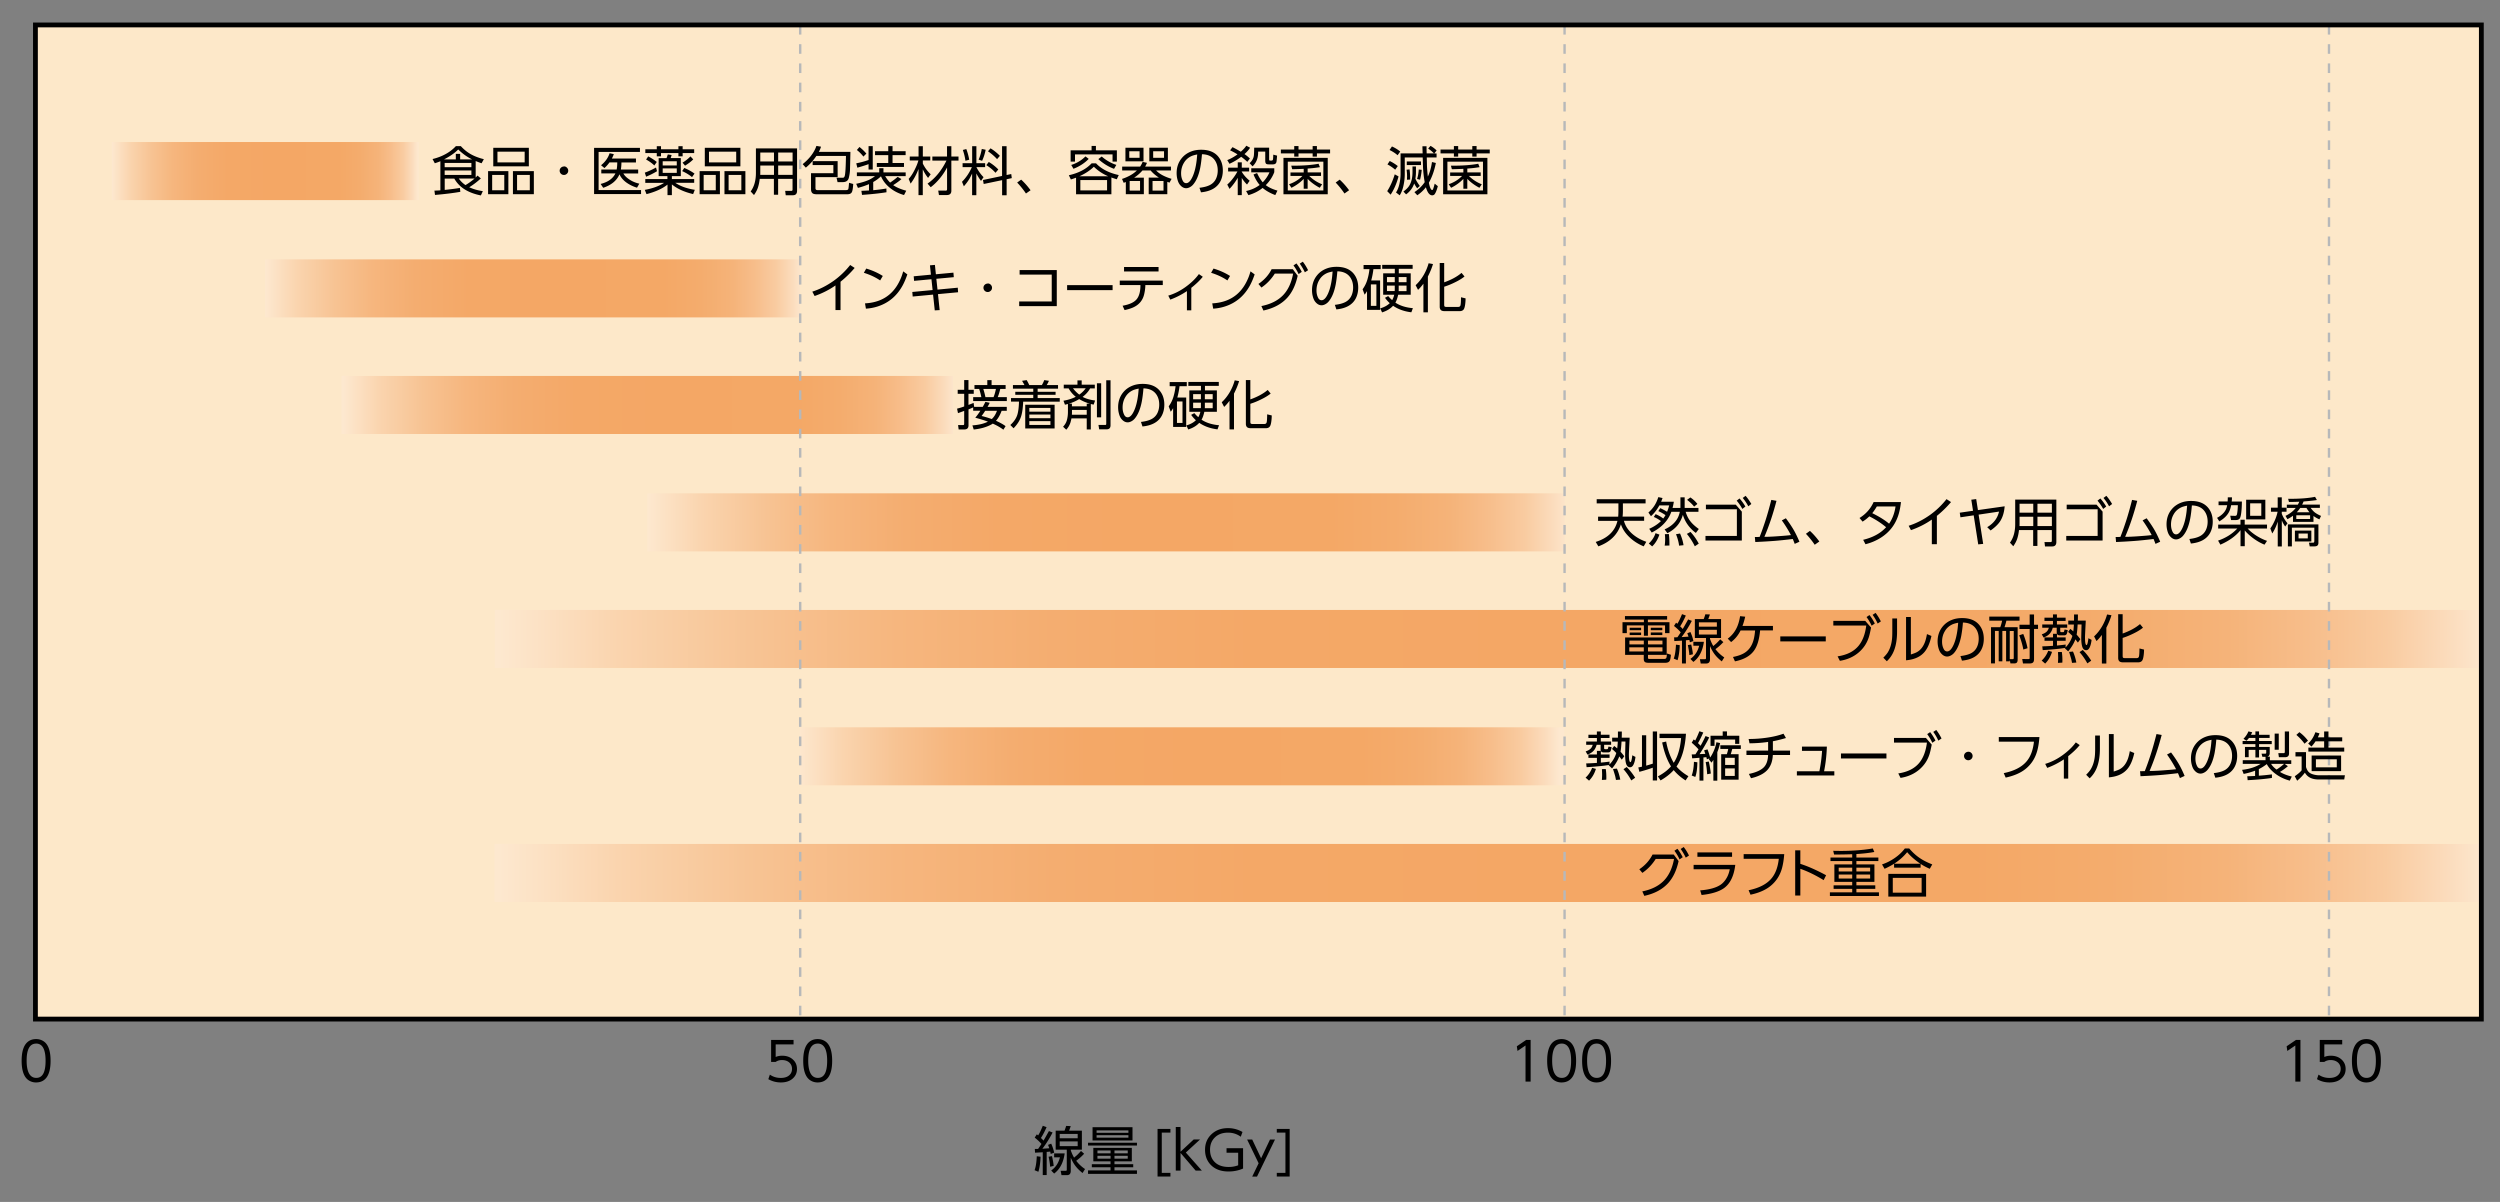
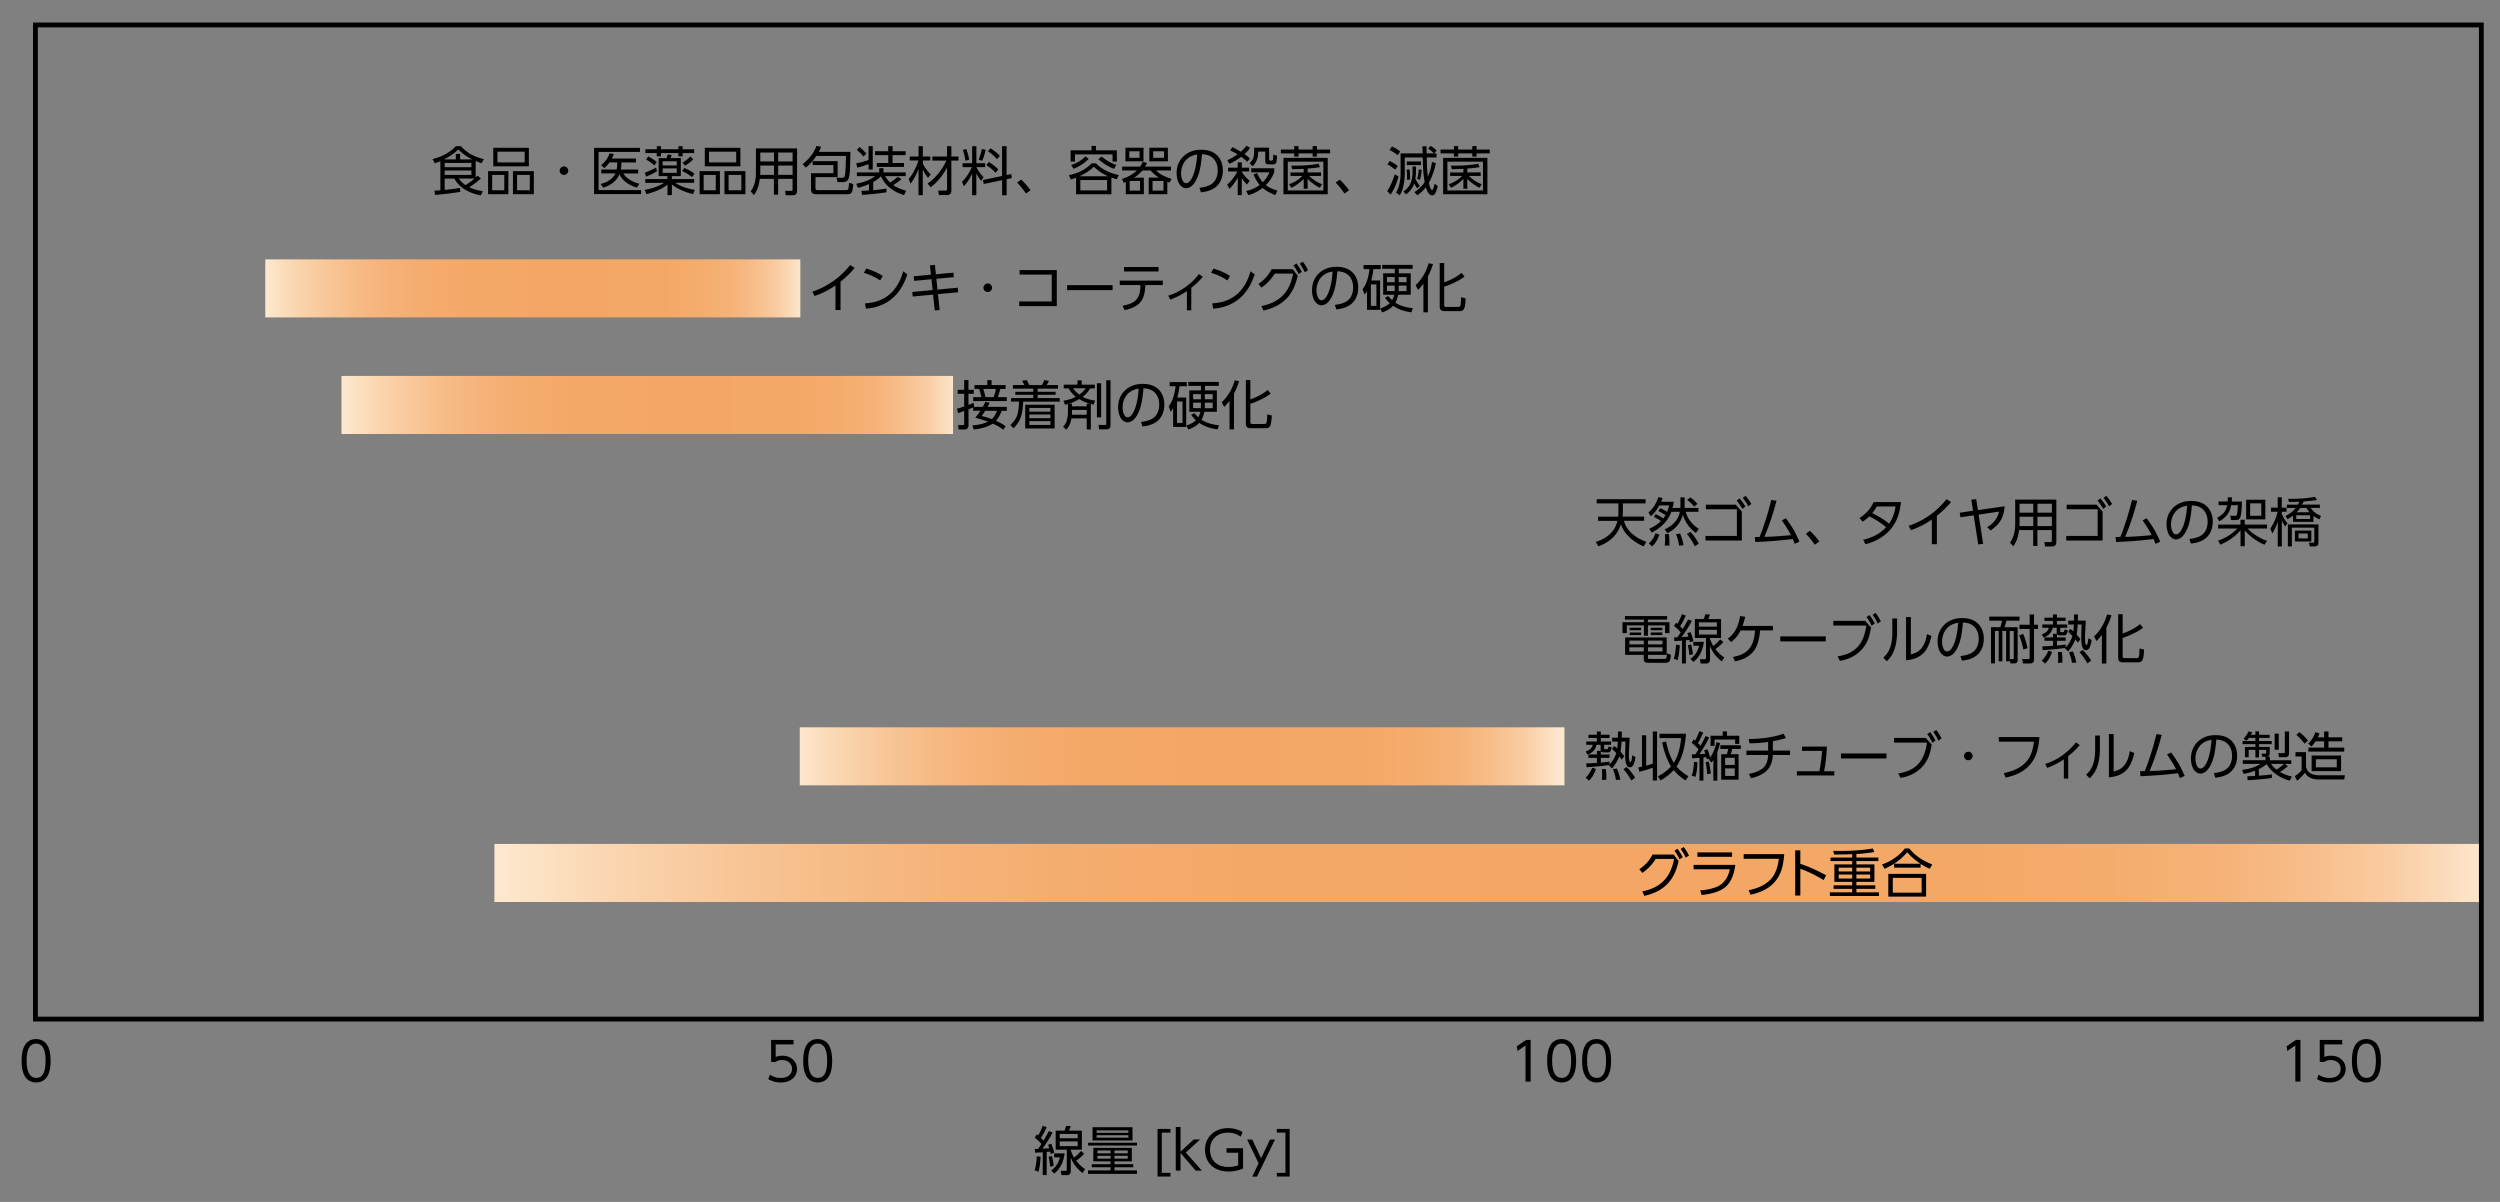
<svg xmlns="http://www.w3.org/2000/svg" xmlns:xlink="http://www.w3.org/1999/xlink" viewBox="0 0 520 250">
  <rect x="0" y="0" width="520" height="250" fill="#808080" stroke="none" />
  <defs>
    <linearGradient id="a" x1="-45.34" x2="-44.34" y1="546.01" y2="546.01" gradientTransform="matrix(63.8 0 0 -63.8 2915.87 34871.99)" gradientUnits="userSpaceOnUse">
      <stop offset="0" stop-color="#fde8cf" />
      <stop offset=".06" stop-color="#fad4ae" />
      <stop offset=".13" stop-color="#f7c393" />
      <stop offset=".2" stop-color="#f6b67e" />
      <stop offset=".28" stop-color="#f4ad70" />
      <stop offset=".38" stop-color="#f4a867" />
      <stop offset=".53" stop-color="#f4a765" />
      <stop offset=".74" stop-color="#f4a866" />
      <stop offset=".81" stop-color="#f4ac6d" />
      <stop offset=".87" stop-color="#f5b379" />
      <stop offset=".91" stop-color="#f7bd8a" />
      <stop offset=".95" stop-color="#f9cba0" />
      <stop offset=".98" stop-color="#fbdbbb" />
      <stop offset="1" stop-color="#fde8cf" />
    </linearGradient>
    <linearGradient xlink:href="#a" id="b" x1="-41.35" x2="-40.35" y1="546.01" y2="546.01" gradientTransform="matrix(111.29 0 0 -111.29 4657.22 60822.88)" />
    <linearGradient xlink:href="#a" id="c" x1="-40.68" x2="-39.68" y1="546" y2="546" gradientTransform="matrix(127.2 0 0 -127.2 5246 69536.73)" />
    <linearGradient xlink:href="#a" id="d" x1="-39.12" x2="-38.12" y1="546" y2="546" gradientTransform="matrix(190.8 0 0 -190.8 7599.24 104287.01)" />
    <linearGradient xlink:href="#a" id="e" x1="-37.44" x2="-36.44" y1="546" y2="546" gradientTransform="matrix(413.21 0 0 -413.21 15574.31 225797.55)" />
    <linearGradient xlink:href="#a" id="f" x1="-37.44" x2="-36.44" y1="546" y2="546" gradientTransform="matrix(413.12 0 0 -413.12 15571.13 225699.31)" />
    <linearGradient xlink:href="#a" id="g" x1="-39.75" x2="-38.75" y1="546" y2="546" gradientTransform="matrix(159.06 0 0 -159.06 6488.23 87004.49)" />
  </defs>
-   <path d="M7.37 5.19h508.75v206.78H7.37z" style="fill:#fde8c9" />
-   <path d="M23.27 29.54h63.8v12.08h-63.8z" style="fill:url(#a)" />
  <path d="M55.18 53.95h111.29v12.07H55.18z" style="fill:url(#b)" />
  <path d="M71.03 78.2h127.2v12.07H71.03z" style="fill:url(#c)" />
-   <path d="M134.64 102.61h190.8v12.08h-190.8z" style="fill:url(#d)" />
  <path d="M102.84 175.54h413.21v12.07H102.84z" style="fill:url(#e)" />
-   <path d="M102.93 126.87h413.12v12.07H102.93z" style="fill:url(#f)" />
  <path d="M166.35 151.28h159.06v12.07H166.35z" style="fill:url(#g)" />
-   <path d="M484.43 5.19v206.79m-159-206.79v206.79M166.44 5.19v206.79" style="fill:none;stroke:#b7b8b9;stroke-dasharray:2 2;stroke-width:.5px" />
  <path d="M7.37 5.19h508.75v206.78H7.37z" style="stroke:#000;fill:none" />
  <path d="M98.94 33.49v3.44c.13-.12.25-.26.38-.41l.7.59c-.77.71-1.58 1.32-2.42 1.84.85.39 1.79.66 2.83.81l-.41.89c-2.67-.53-4.51-1.69-5.52-3.5h-2v2.35l.23-.02c1.12-.12 2.1-.25 2.93-.39l.09.81c-1.42.25-3.18.47-5.27.65l-.12-.9c.44-.01.86-.03 1.24-.06v-6.05c-.33.14-.71.28-1.16.42l-.47-.88c.98-.23 1.9-.58 2.75-1.05.83-.46 1.53-1.01 2.11-1.64h1.02c.62.69 1.31 1.25 2.07 1.68.74.42 1.65.77 2.72 1.04l-.47.85c-.42-.14-.82-.29-1.22-.46Zm-.75-.34c-1.03-.5-1.99-1.19-2.88-2.06-.69.71-1.67 1.4-2.94 2.06h2.44v-1.14h.9v1.14h2.48Zm-.14.74h-5.56v.89h5.56v-.89Zm0 1.56h-5.56v.93h5.56v-.93Zm-1.23 3.05c.65-.38 1.28-.84 1.9-1.37h-3.29c.36.53.83.99 1.39 1.37ZM101.52 35.6h4.22v4.8h-4.22v-4.8Zm.85.79v3.19h2.52v-3.19h-2.52Zm.23-5.65h7.4v3.86h-7.4v-3.86Zm.87.81v2.23h5.66v-2.23h-5.66Zm3.22 4.05h4.35v4.8h-4.35v-4.8Zm.86.79v3.19h2.65v-3.19h-2.65ZM117.32 34.61c.25 0 .46.1.64.3.15.17.23.36.23.59 0 .27-.1.49-.3.66a.84.84 0 0 1-.59.23.882.882 0 0 1-.89-.89c0-.25.1-.47.29-.64a.89.89 0 0 1 .61-.23ZM123.58 30.76h9.53v.84h-8.6v7.93h8.83v.84h-9.77v-9.61Zm5.55 4.51h3.61v.81h-3.08c.25.46.69.9 1.34 1.31.59.38 1.25.65 1.98.81l-.48.84c-.87-.27-1.62-.64-2.27-1.12-.64-.48-1.1-1.04-1.38-1.67-.55 1.3-1.68 2.24-3.38 2.81l-.54-.8c1.52-.38 2.55-1.1 3.08-2.19h-2.94v-.81h3.2c.08-.45.12-.94.12-1.48h-1.62c-.31.44-.66.83-1.05 1.18l-.7-.59c.87-.7 1.47-1.54 1.78-2.5l.88.19c-.14.36-.28.66-.41.92h5.01v.81h-3.02c0 .49-.04.98-.12 1.48ZM138.13 38.03h-3.91v-.78h4.6v-.61H137v-3.75h1.64c.07-.19.12-.32.15-.4.05-.18.09-.3.12-.37l.79.12c-.06.2-.12.41-.2.64h2.11v3.75h-1.86v.61h4.64v.78h-3.93c1.01.7 2.36 1.19 4.06 1.46l-.35.89c-1.85-.44-3.33-1.11-4.42-2.02v2.23h-.91v-2.19c-1.04.84-2.49 1.5-4.37 1.99l-.35-.89c1.58-.28 2.92-.76 4.02-1.46Zm-3.74-1.28-.27-.84c.78-.28 1.56-.63 2.33-1.07l.21.77c-.69.42-1.44.8-2.27 1.14Zm2.22-6.34h.88v.64h3.62v-.64h.88v.64h2.4v.79h-2.4v.67h-.88v-.67h-3.62v.67h-.88v-.67h-2.38v-.79h2.38v-.64Zm-1.78 2.11c.77.43 1.36.82 1.78 1.17l-.51.73c-.44-.44-1.01-.85-1.71-1.24l.44-.66Zm5.94 1.02h-2.93v.88h2.93v-.88Zm0 1.49h-2.93v.92h2.93v-.92Zm1.56-.1c.82.35 1.53.74 2.13 1.18l-.52.73c-.55-.46-1.23-.88-2.05-1.25l.44-.66Zm1.87-1.79c-.4.42-.97.86-1.71 1.32l-.52-.63c.61-.37 1.16-.8 1.65-1.3l.57.62ZM145.52 35.6h4.22v4.8h-4.22v-4.8Zm.84.79v3.19h2.52v-3.19h-2.52Zm.24-5.65h7.4v3.86h-7.4v-3.86Zm.87.81v2.23h5.66v-2.23h-5.66Zm3.22 4.05h4.35v4.8h-4.35v-4.8Zm.86.79v3.19h2.65v-3.19h-2.65ZM165.79 30.86v8.82c0 .62-.29.93-.87.93h-1.49l-.11-.91h1.28c.17.01.25-.09.25-.28V37.2h-3v3.3h-.88v-3.3h-2.95c-.08.74-.22 1.37-.4 1.89-.18.51-.45 1-.79 1.48l-.69-.75c.73-.99 1.09-2.28 1.09-3.88v-5.08h8.56Zm-4.8 3.57h-2.85v1.37c0 .08 0 .27-.01.57h2.86v-1.94Zm0-2.71h-2.85v1.87h2.85v-1.87Zm3.87 0h-3v1.87h3v-1.87Zm0 2.71h-3v1.94h3v-1.94ZM167.61 34.87l-.66-.73c.64-.51 1.2-1.06 1.67-1.65.56-.71.96-1.43 1.19-2.14l.96.16c-.11.37-.26.73-.45 1.08h6.56v.24c-.04 2.03-.07 3.26-.09 3.69-.03.43-.1.91-.23 1.44-.14.61-.56.92-1.27.92h-1.08l-.21-.91h1.14c.17.01.29 0 .36-.05.09-.05.16-.17.21-.34.13-.47.21-1.85.25-4.14h-6.16c-.62.94-1.36 1.75-2.2 2.44Zm1.41-1.35h5.21v3.32h-4.61v2.3c0 .15.04.26.12.32.07.06.21.09.41.09h5.74c.3 0 .48-.07.55-.2.04-.09.1-.53.16-1.33l.87.25c-.05.82-.14 1.36-.25 1.62a.75.75 0 0 1-.5.45c-.15.05-.35.07-.6.07h-6.17c-.44 0-.75-.06-.92-.19-.23-.17-.34-.47-.34-.92v-3.28h4.65v-1.69h-4.31v-.82ZM183.24 36.67c-.43.43-.97.83-1.61 1.19v1.7c.83-.07 1.74-.18 2.74-.35l.02.78c-1.42.23-3.11.41-5.09.55l-.13-.85c.34-.01.87-.03 1.58-.07V38.3c-.72.31-1.49.57-2.3.78l-.36-.85c1-.22 1.82-.46 2.47-.74.47-.2.95-.48 1.44-.85h-3.77v-.78h4.65v-.87h.88v.87h4.62v.78h-4.26c.31.53.65.97 1.02 1.34.5-.32 1.03-.72 1.58-1.19l.78.46c-.36.34-.94.76-1.72 1.26.66.46 1.57.85 2.72 1.16l-.46.9c-1.08-.31-2.03-.78-2.84-1.42-.91-.71-1.56-1.54-1.96-2.49Zm-2.58-3.38v-2.9h.87v4.87h-.87v-1.12c-.47.18-1.25.43-2.33.74l-.23-.91c.84-.16 1.7-.39 2.56-.69Zm-1.89-2.72c.54.43 1.02.89 1.43 1.38l-.61.62a8 8 0 0 0-1.36-1.37l.54-.63Zm5.99-.18h.89v1.06h2.72v.82h-2.72v1.63h2.38v.82h-5.65v-.82h2.38v-1.63h-2.75v-.82h2.75v-1.06ZM191.94 34.01c.4.84.95 1.58 1.64 2.24l-.54.76c-.42-.53-.79-1.12-1.1-1.79v5.37h-.89v-5.44c-.42 1.12-.96 2.13-1.64 3.04l-.41-.98c.57-.59 1.13-1.54 1.68-2.83.1-.24.22-.57.35-1h-1.8v-.82h1.83v-2.15h.89v2.15h1.55v.82h-1.55v.63Zm5.05.82a12.4 12.4 0 0 1-1.28 1.99c-.65.83-1.35 1.54-2.12 2.12l-.66-.75c1.57-1.08 2.89-2.67 3.94-4.79h-2.94v-.84h3.05v-2.15h.9v2.15h1.49v.84h-1.49v6.3c0 .29-.09.52-.27.67-.17.14-.39.2-.68.2h-1.63l-.15-.92h1.44a.7.7 0 0 0 .27-.02c.09-.04.13-.15.13-.32v-4.48ZM202.16 34.76h-1.94v-.81h1.99v-3.54h.88v3.54h1.82v.81h-1.82c.41.8.9 1.5 1.49 2.09l-.53.78c-.41-.56-.73-1.07-.97-1.56v4.53h-.88v-4.5c-.19.4-.35.71-.47.93-.33.58-.74 1.15-1.25 1.72l-.38-.94c.84-.84 1.53-1.86 2.05-3.05ZM200.99 31c.28.74.48 1.48.61 2.22l-.79.22c-.09-.71-.27-1.46-.54-2.25L201 31Zm4.03.15c-.17.85-.42 1.61-.74 2.3l-.73-.25c.29-.62.51-1.36.66-2.22l.81.17Zm4.35 5.25.97-.2.11.85-1.07.23v3.33h-.94v-3.14l-3.83.8-.15-.83 3.97-.84v-6.19h.94v5.99Zm-3.7-2.71c.73.43 1.39.95 1.98 1.56l-.59.69c-.5-.58-1.14-1.11-1.91-1.59l.52-.66Zm.35-2.84c.65.38 1.3.9 1.96 1.56l-.59.69c-.54-.6-1.17-1.15-1.89-1.63l.53-.62ZM212.4 37.36c.71.65 1.36 1.39 1.96 2.21l-.96.68c-.52-.78-1.13-1.54-1.83-2.28l.84-.61ZM231.17 36.93v3.48h-7.35v-3.45c-.31.12-.67.24-1.08.37l-.42-.88c2.02-.45 3.6-1.27 4.73-2.47h.93c1.12 1.18 2.69 1.99 4.72 2.43l-.41.88c-.36-.11-.73-.23-1.11-.37Zm-4.13-6.57h.91v.91h4.36v2.34h-.9v-1.49h-7.81v1.49h-.91v-2.34h4.36v-.91Zm-.59 2.69c-.84.87-1.9 1.56-3.17 2.06l-.46-.8c1.16-.37 2.15-.96 2.96-1.78l.67.52Zm4.05 3.61a9.7 9.7 0 0 1-2.98-1.98c-.77.76-1.77 1.42-2.99 1.98h5.97Zm-.23.8h-5.56v2.14h5.56v-2.14Zm1.46-2.34c-1.2-.45-2.3-1.13-3.28-2.03l.71-.54a8.61 8.61 0 0 0 3.04 1.75l-.48.82ZM235.92 36.95h2v3.45h-3.75v-2.54c-.12.05-.26.1-.44.17l-.35-.81c1.31-.44 2.34-1.02 3.09-1.76h-3.06v-.81h3.74c.19-.28.37-.61.52-.98l.9.2c-.13.31-.26.57-.38.78h5.37v.81h-3.09c.68.72 1.75 1.3 3.22 1.74l-.43.79c-.22-.08-.37-.14-.46-.17v2.57h-3.87v-3.45h2.12c-.68-.44-1.26-.93-1.72-1.48h-1.7a7.73 7.73 0 0 1-1.71 1.48Zm-1.83-6.22h3.76v2.83h-3.76v-2.83Zm2.94.73h-2.14v1.36h2.14v-1.36Zm.1 6.19h-2.16v2h2.16v-2Zm1.93-6.92h3.86v2.83h-3.86v-2.83Zm2.95 6.92h-2.28v2h2.28v-2Zm.11-6.19h-2.26v1.36h2.26v-1.36ZM249.81 40.02l-.32-.96c.92-.11 1.65-.3 2.2-.59.57-.3 1-.75 1.27-1.36.22-.5.33-1.05.33-1.66 0-.85-.21-1.56-.63-2.15-.56-.78-1.45-1.19-2.65-1.22-.09 1.11-.21 2.02-.35 2.76-.31 1.6-.82 2.79-1.52 3.59-.17.19-.38.36-.62.49-.27.15-.54.23-.79.23-.47 0-.88-.22-1.26-.66-.25-.28-.44-.68-.57-1.2-.11-.41-.16-.84-.16-1.28 0-1.2.35-2.23 1.04-3.08.58-.72 1.35-1.23 2.29-1.53.55-.17 1.15-.25 1.78-.25 1.53 0 2.68.44 3.47 1.33.68.78 1.03 1.77 1.03 2.99 0 .83-.17 1.58-.5 2.23-.68 1.33-2.02 2.1-4.01 2.3Zm-.79-7.89c-.57.11-.99.23-1.26.37-.63.3-1.13.75-1.49 1.35-.4.65-.6 1.39-.6 2.22 0 .56.11 1.06.33 1.5.17.35.42.53.73.53.48 0 .94-.48 1.36-1.43.38-.87.64-1.93.8-3.19.04-.3.08-.75.13-1.35ZM258.09 31.56c.52-.46.9-.87 1.14-1.25l.79.42c-.28.44-.67.88-1.17 1.32.37.25.75.56 1.13.92l-.55.7c-.31-.32-.73-.67-1.26-1.06-.74.57-1.55 1.06-2.44 1.46l-.46-.77c.76-.3 1.46-.7 2.13-1.19-.49-.31-1.01-.59-1.54-.84l.5-.66c.61.3 1.18.62 1.73.95Zm.19 4.16c.39.66.94 1.29 1.65 1.88l-.55.78c-.4-.38-.76-.83-1.09-1.38v3.59h-.84v-3.61c-.47.83-1.04 1.6-1.71 2.31l-.47-.9c.42-.36.85-.83 1.28-1.41.36-.48.63-.92.83-1.31h-1.93v-.8h2v-1.11h.84v1.11h1.53v.8h-1.54v.04Zm4.34 3.37c-.83.67-1.81 1.17-2.95 1.5l-.48-.86c1.07-.23 2.02-.65 2.82-1.26-.52-.61-.94-1.34-1.28-2.18l.74-.29c.38.81.77 1.45 1.18 1.92.6-.62 1.07-1.31 1.4-2.08h-3.79V35h4.79v.81c-.37.98-.96 1.89-1.77 2.7.59.46 1.4.84 2.43 1.14l-.45.93c-1.07-.41-1.96-.91-2.64-1.5Zm1.36-8.38v2.44c0 .11.02.18.06.21.03.02.08.04.15.04h.28c.19 0 .3-.1.32-.31.03-.26.04-.57.05-.92l.79.2c-.05.74-.1 1.19-.14 1.36-.09.31-.33.46-.72.46h-.88c-.28 0-.47-.05-.56-.15-.1-.11-.16-.31-.16-.6v-1.91h-1.48v.17c0 1.21-.39 2.17-1.16 2.9l-.61-.66c.51-.47.8-.99.88-1.55.04-.3.06-.86.07-1.68h3.12ZM269.2 30.38h.89v.72h2.94v-.72h.89v.72h2.74v.81h-2.74v.66h-.89v-.66h-2.94v.66h-.89v-.66h-2.78v-.81h2.78v-.72Zm-2.24 2.46h9.21v7.56h-9.21v-7.56Zm8.3.78h-7.4v5.99h7.4v-5.99Zm-2.94 2.98c.78.76 1.67 1.34 2.68 1.73l-.49.73c-.99-.52-1.83-1.14-2.52-1.86v2.05h-.82v-2.04c-.71.74-1.56 1.36-2.55 1.85l-.5-.74c1.12-.38 2.04-.96 2.78-1.72h-2.48v-.73h2.75v-.75c-1.18.05-1.98.07-2.39.08l-.2-.74h.55c1.98 0 3.7-.13 5.13-.4l.28.71c-.86.14-1.71.24-2.55.29v.8h2.78v.73h-2.44ZM278.65 37.36c.71.65 1.36 1.39 1.96 2.21l-.96.68c-.52-.78-1.13-1.54-1.83-2.28l.84-.61ZM290.9 36.7c-.41 1.5-.96 2.76-1.65 3.79l-.71-.73c.61-.95 1.14-2.11 1.57-3.5l.79.44Zm-1.84-3.21c.6.29 1.16.64 1.68 1.05l-.54.76c-.52-.45-1.05-.81-1.61-1.1l.47-.71Zm.46-3.03c.64.28 1.21.64 1.73 1.06l-.55.77c-.5-.44-1.07-.8-1.68-1.09l.51-.74Zm7.49 6.23c.41-.88.69-1.88.84-2.99l.81.2c-.31 1.56-.79 2.92-1.45 4.1.13.71.29 1.18.48 1.41.06.08.13.11.19.11s.12-.03.16-.1c.08-.14.2-.54.38-1.22l.65.53c-.2.74-.4 1.27-.62 1.6-.12.2-.31.3-.56.3-.26 0-.51-.14-.74-.43-.19-.24-.38-.65-.57-1.25-.47.62-1.06 1.17-1.78 1.67l-.6-.66c.87-.56 1.58-1.25 2.14-2.07-.19-1.02-.31-2.11-.36-3.27 0-.13-.01-.44-.03-.93 0-.21-.01-.52-.03-.93h-3.73v3.42c0 .82-.09 1.65-.28 2.49-.17.77-.43 1.42-.77 1.96l-.77-.6c.3-.44.52-.99.68-1.65.18-.77.27-1.5.27-2.19v-4.28h4.59l-.02-.62-.02-.63v-.23h.85c0 .11 0 .61.03 1.48h1.52s-.05-.04-.08-.08c-.35-.35-.72-.66-1.13-.92l.49-.57c.46.25.88.57 1.27.96l-.49.62h.48v.84h-2.04c.03 1.09.04 1.66.04 1.7.03.69.09 1.44.18 2.24Zm-2.6.5c.16.38.47.88.91 1.49l-.55.49c-.22-.3-.43-.63-.62-1-.3.91-.86 1.66-1.68 2.26l-.56-.59c.67-.48 1.14-.99 1.4-1.55.33-.69.49-1.52.49-2.49v-1.17h.72v1.11c0 .48-.04.96-.12 1.44Zm-1.22-1.94c.08.56.12 1.17.12 1.83v.27l-.66.04c0-.28.02-.51.02-.67 0-.46-.03-.93-.1-1.42l.62-.06Zm-.58-1.67h2.96v.76h-2.96v-.76Zm3.11 1.74c-.08.83-.2 1.52-.35 2.06l-.62-.15c.19-.58.31-1.24.35-1.97l.62.06ZM302.41 30.38h.89v.72h2.94v-.72h.89v.72h2.74v.81h-2.74v.66h-.89v-.66h-2.94v.66h-.89v-.66h-2.78v-.81h2.78v-.72Zm-2.24 2.46h9.21v7.56h-9.21v-7.56Zm8.29.78h-7.4v5.99h7.4v-5.99Zm-2.93 2.98c.78.76 1.67 1.34 2.68 1.73l-.49.73c-.99-.52-1.83-1.14-2.52-1.86v2.05h-.82v-2.04c-.71.74-1.56 1.36-2.55 1.85l-.5-.74c1.12-.38 2.04-.96 2.78-1.72h-2.48v-.73h2.75v-.75c-1.18.05-1.98.07-2.39.08l-.2-.74h.55c1.98 0 3.7-.13 5.13-.4l.28.71c-.86.14-1.71.24-2.55.29v.8h2.78v.73h-2.44ZM174.83 58.59v5.9h-1.05v-5.12c-1.31.92-2.76 1.65-4.34 2.2l-.48-.91c1.49-.47 2.94-1.2 4.37-2.2 1.3-.92 2.47-2.03 3.51-3.34l.93.61a21.43 21.43 0 0 1-2.94 2.87ZM180.18 55.86c1.28.38 2.43.9 3.44 1.54l-.55.93c-.97-.66-2.1-1.19-3.39-1.59l.5-.88Zm-.07 8.34-.19-1.1c2.06-.11 3.74-.72 5.06-1.83 1.04-.87 1.86-2.06 2.47-3.58.13-.33.27-.74.42-1.25l.86.64c-.33.95-.67 1.74-1.03 2.38-1.2 2.15-2.93 3.58-5.2 4.3-.76.24-1.56.39-2.41.44ZM194.66 57.05l3.65-.34.08.94-3.63.34.24 2.25 4.22-.4.06.95-4.18.39.35 3.32-1.02.06-.35-3.28-4.24.4-.08-.95 4.22-.4-.24-2.25-3.61.34-.08-.95 3.58-.34-.2-1.94 1.03-.09.2 1.93ZM205.47 58.96c.25 0 .46.1.64.3.15.17.23.36.23.59 0 .27-.1.49-.3.66-.17.15-.36.23-.59.23a.882.882 0 0 1-.89-.89c0-.25.1-.47.29-.64a.89.89 0 0 1 .61-.23ZM212.09 56.17h7.72v7.5h-7.82v-.96h6.77v-5.59h-6.68v-.96ZM221.96 59.31h9.46v1.04h-9.46v-1.04ZM238.23 59.28v.2c-.02.55-.1 1.13-.25 1.76-.31 1.29-1.11 2.21-2.38 2.75-.5.21-1.07.38-1.69.51l-.41-.91c1.41-.25 2.38-.69 2.92-1.34.5-.6.76-1.51.79-2.71v-.25h-4.3v-.92h8.95v.92h-3.63Zm-4.43-3.74h7.18v.92h-7.18v-.92ZM247.79 59.87v4.68h-.91v-4c-1.11.74-2.26 1.33-3.46 1.77l-.42-.83c1.19-.35 2.36-.92 3.49-1.72 1.2-.85 2.16-1.77 2.88-2.76l.81.56c-.58.72-1.37 1.49-2.39 2.3ZM252.41 55.86c1.28.38 2.43.9 3.44 1.54l-.55.93c-.97-.66-2.1-1.19-3.39-1.59l.5-.88Zm-.07 8.34-.19-1.1c2.06-.11 3.74-.72 5.07-1.83 1.04-.87 1.86-2.06 2.47-3.58.13-.33.27-.74.42-1.25l.86.64c-.33.95-.67 1.74-1.03 2.38-1.2 2.15-2.93 3.58-5.2 4.3a9.8 9.8 0 0 1-2.41.44ZM269.92 57.35c-.41 1.89-1.12 3.41-2.13 4.54-1.19 1.33-2.85 2.23-5 2.7l-.42-.93c1.9-.38 3.39-1.12 4.46-2.21 1.07-1.09 1.78-2.6 2.14-4.54h-3.81c-.75 1.18-1.67 2.15-2.78 2.9l-.63-.75c1.22-.83 2.14-1.85 2.75-3.07h4.4l1.01 1.35Zm-.88-2.14.62-.42c.39.49.76 1.08 1.11 1.76l-.66.46c-.32-.68-.67-1.28-1.07-1.8Zm1.31-.37.63-.41c.37.46.74 1.05 1.1 1.77l-.67.44c-.32-.68-.68-1.28-1.06-1.8ZM277.97 64.37l-.32-.96c.92-.11 1.65-.3 2.2-.59.57-.3 1-.75 1.27-1.36.22-.5.33-1.05.33-1.66 0-.85-.21-1.56-.63-2.15-.56-.78-1.45-1.19-2.65-1.22-.09 1.11-.21 2.02-.35 2.76-.31 1.6-.82 2.79-1.52 3.59-.17.19-.38.36-.62.49-.27.15-.54.23-.79.23-.47 0-.88-.22-1.26-.66-.25-.28-.44-.68-.57-1.2-.11-.41-.16-.84-.16-1.28 0-1.2.35-2.23 1.04-3.08.58-.72 1.35-1.23 2.29-1.53.55-.17 1.15-.25 1.78-.25 1.53 0 2.68.44 3.47 1.33.68.78 1.03 1.77 1.03 2.99 0 .83-.17 1.58-.5 2.23-.68 1.33-2.02 2.1-4.01 2.3Zm-.79-7.89c-.57.11-.99.23-1.26.37-.63.3-1.13.75-1.49 1.35-.4.65-.6 1.39-.6 2.22 0 .56.11 1.06.33 1.5.17.35.42.53.73.53.48 0 .94-.48 1.36-1.43.38-.87.64-1.93.8-3.19.04-.3.08-.75.13-1.35ZM285.21 58.34h1.85v6.11h-2.72v-3.9c-.17.29-.33.54-.5.74l-.42-1.12c.45-.62.78-1.29.99-2 .2-.66.35-1.39.44-2.19h-1.23v-.86h3.56v.86h-1.51c-.09.77-.24 1.56-.46 2.37Zm1.08.81h-1.15v4.47h1.15v-4.47Zm4.53 2.16c-.15.68-.34 1.23-.58 1.64.95.63 2.16 1.02 3.64 1.15l-.32.86c-1.48-.18-2.74-.63-3.8-1.36-.54.61-1.31 1.07-2.29 1.38l-.38-.84c.83-.24 1.49-.6 1.98-1.08a6.61 6.61 0 0 1-.99-1.12l.66-.36c.32.37.59.65.83.84.2-.34.34-.71.43-1.12h-2.3v-4.45h2.42v-.94h-2.62v-.82h6.33v.82h-2.88v.94h2.48v4.45h-2.59Zm-.71-2.61v-1.07h-1.62v1.07h1.62Zm-.01 1.85c0-.14.01-.26.01-.37v-.78h-1.62v1.14h1.61Zm.82 0h1.64v-1.14h-1.63v.78c0 .11 0 .23-.01.37Zm.01-1.85h1.63v-1.07h-1.63v1.07ZM297 57.48v7.48h-.93v-5.95c-.37.5-.74.93-1.12 1.28l-.5-.97c.64-.59 1.2-1.3 1.69-2.14.44-.77.78-1.58 1.01-2.42l.91.16c-.22.77-.57 1.63-1.05 2.58Zm3.4 1.24c1.47-.52 2.67-1.17 3.6-1.96l.62.75c-.52.42-1.17.82-1.96 1.2-.76.38-1.49.68-2.19.9l-.08.03v3.72c0 .21.03.34.09.39.06.06.19.09.39.09h2.42c.27 0 .43-.11.49-.34.07-.24.1-.8.11-1.67l.95.23c0 .43-.03.88-.1 1.34-.06.42-.15.73-.27.92-.17.27-.47.4-.91.4h-3.04c-.4 0-.67-.08-.83-.24-.15-.16-.23-.38-.23-.67v-9.1h.93v3.99ZM202.62 84.63h1.79c.23-.39.41-.74.55-1.04l.9.19c-.13.27-.28.56-.45.85h4v.81h-1.07c-.32.88-.71 1.57-1.18 2.08.89.4 1.56.78 2 1.12l-.46.74c-.61-.47-1.35-.89-2.21-1.27-.06.04-.1.07-.12.09-1.03.6-2.31.98-3.84 1.14l-.27-.86c1.35-.1 2.43-.36 3.23-.78-.92-.33-1.8-.6-2.63-.81.42-.51.77-1 1.06-1.46h-1.5v-.69c-.26.12-.58.26-.97.41v3.33c0 .57-.3.85-.9.85h-1.15l-.12-.92h.96c.1 0 .18 0 .21-.02.07-.03.1-.12.1-.27v-2.64h-.04c-.68.25-1.09.4-1.25.45l-.19-.93c.58-.15 1.07-.3 1.48-.46v-2.63h-1.35v-.83h1.35v-2.02h.89v2.02h1.1v.83h-1.1v2.31c.28-.1.64-.24 1.07-.42l.11.82Zm2.74-5.56h.89v1.02h2.92v.81h-1.12c-.12.56-.29 1.13-.52 1.7h1.89v.82h-7v-.82h1.7c-.11-.56-.26-1.12-.45-1.7h-.98v-.81h2.67v-1.02Zm-.44 6.37c-.24.39-.49.75-.75 1.09.49.1 1.2.31 2.12.63.46-.41.82-.99 1.08-1.72h-2.45Zm2.23-4.54h-2.62c.18.59.33 1.15.44 1.7h1.69c.21-.5.37-1.07.49-1.7ZM220.43 82.8v.74h-7.61c-.05 1.29-.19 2.31-.43 3.07-.28.87-.8 1.69-1.57 2.47l-.67-.68c.73-.65 1.22-1.37 1.46-2.14.19-.63.31-1.54.34-2.72h-1.66v-.74h4.63v-.68h-3.74v-.63h3.74v-.65h-4.23v-.74h2.4c-.06-.13-.23-.43-.5-.89l.96-.15c.21.36.39.71.54 1.04h2.61c.19-.3.36-.64.5-1.04l.97.15c-.13.32-.28.61-.46.89h2.36v.74h-4.24v.65h3.73v.63h-3.73v.68h4.62Zm-1.07 1.38v4.94h-6.11v-4.94h6.11Zm-.87.67h-4.39v.77h4.39v-.77Zm0 1.37h-4.39v.77h4.39v-.77Zm0 1.38h-4.39v.79h4.39v-.79ZM222.87 87c-.06.3-.13.57-.2.83-.18.59-.48 1.11-.89 1.55l-.66-.62c.38-.41.63-.83.76-1.26.16-.55.25-1.16.25-1.83v-1.64c-.23.06-.44.11-.62.15l-.31-.83c.97-.17 1.83-.44 2.56-.82a5.722 5.722 0 0 1-1.48-1.74h-1.02v-.78h2.85v-.89h.88v.89h2.73v.78h-.98c-.35.65-.87 1.24-1.56 1.76.63.35 1.5.61 2.6.76l-.3.85c-.2-.04-.39-.08-.59-.13v5.3h-.85v-2.3h-3.17Zm.1-2.48h3.07v-.56h.66a8.47 8.47 0 0 1-2.23-.95c-.63.39-1.34.71-2.14.95h.63v.56Zm0 .74v.41c0 .22 0 .42-.02.6h3.09v-1h-3.07Zm1.52-3.18c.53-.37.97-.8 1.34-1.32h-2.65c.38.51.82.95 1.31 1.32Zm3.67-2.36h.88v7.08h-.88v-7.08Zm1.94-.63h.89v9.37c0 .56-.27.84-.81.84h-1.55l-.15-.91h1.42c.14.01.2-.08.2-.25V79.1ZM237.64 88.72l-.32-.96c.92-.11 1.65-.3 2.2-.59.57-.3 1-.75 1.27-1.36.22-.5.33-1.05.33-1.66 0-.85-.21-1.56-.63-2.15-.56-.78-1.45-1.19-2.65-1.22-.09 1.11-.21 2.02-.35 2.76-.31 1.6-.82 2.79-1.52 3.59-.17.19-.38.36-.62.49-.27.15-.54.23-.79.23-.47 0-.88-.22-1.26-.66-.25-.28-.44-.68-.57-1.2-.11-.41-.16-.84-.16-1.28 0-1.2.35-2.23 1.04-3.08.58-.72 1.35-1.23 2.29-1.53.56-.17 1.15-.25 1.78-.25 1.53 0 2.68.44 3.47 1.33.68.78 1.03 1.77 1.03 2.99 0 .83-.17 1.58-.5 2.23-.68 1.33-2.02 2.1-4.01 2.3Zm-.79-7.89c-.57.11-.99.23-1.26.37-.63.3-1.13.75-1.49 1.35-.4.65-.6 1.39-.6 2.22 0 .56.11 1.06.33 1.5.17.35.42.53.73.53.48 0 .94-.48 1.36-1.43.38-.87.64-1.93.8-3.19.04-.3.08-.75.13-1.35ZM244.88 82.69h1.85v6.11h-2.72v-3.9c-.17.29-.33.54-.5.74l-.42-1.12c.45-.62.78-1.29.99-2 .2-.66.35-1.39.44-2.19h-1.23v-.86h3.56v.86h-1.51c-.09.77-.24 1.56-.46 2.37Zm1.08.81h-1.15v4.47h1.15V83.5Zm4.54 2.16c-.15.68-.34 1.23-.58 1.64.95.63 2.16 1.02 3.64 1.15l-.32.86c-1.48-.18-2.74-.63-3.8-1.36-.54.61-1.31 1.07-2.29 1.38l-.38-.84c.83-.24 1.49-.6 1.98-1.08a6.61 6.61 0 0 1-.99-1.12l.66-.36c.32.37.59.65.83.84.2-.34.34-.71.43-1.12h-2.3V81.2h2.42v-.94h-2.62v-.82h6.33v.82h-2.88v.94h2.48v4.45h-2.59Zm-.71-2.61v-1.07h-1.62v1.07h1.62Zm-.01 1.85c0-.14.01-.26.01-.37v-.78h-1.62v1.14h1.61Zm.82 0h1.64v-1.14h-1.63v.78c0 .11 0 .23-.01.37Zm.01-1.85h1.63v-1.07h-1.63v1.07ZM256.67 81.83v7.48h-.93v-5.95c-.37.5-.74.93-1.12 1.28l-.5-.97c.64-.59 1.2-1.3 1.69-2.14.44-.77.78-1.58 1.01-2.42l.91.16c-.22.77-.57 1.63-1.05 2.58Zm3.41 1.24c1.47-.52 2.67-1.17 3.6-1.96l.62.75c-.52.42-1.17.82-1.96 1.2-.76.38-1.49.68-2.19.9l-.08.03v3.72c0 .21.03.34.09.39.06.06.19.09.39.09h2.42c.27 0 .43-.11.49-.34.07-.24.1-.8.11-1.67l.95.23c0 .43-.03.88-.1 1.34-.06.42-.15.73-.27.92-.17.27-.47.4-.91.4h-3.04c-.4 0-.67-.08-.83-.24-.15-.16-.23-.38-.23-.67v-9.1h.93v3.99ZM337.49 107.46h4.49v.87h-4.2c.27 1.04.87 1.96 1.78 2.75.81.69 1.76 1.23 2.87 1.61l-.54.95c-1.14-.47-2.12-1.1-2.94-1.88-.87-.82-1.47-1.72-1.8-2.71-.7 2.17-2.26 3.7-4.69 4.59l-.55-.92c2.51-.79 4.02-2.25 4.52-4.38h-4.03v-.87h4.18c.03-.3.05-.69.05-1.15v-1.61h-4.52v-.88h10.17v.88h-4.72v1.6c0 .4-.02.79-.07 1.17ZM345.47 108.38c-.47-.35-.96-.64-1.48-.85l.38-.59c.62.27 1.15.57 1.58.91.18-.22.33-.45.47-.7-.44-.31-.93-.59-1.49-.84l.4-.61c.37.15.84.4 1.42.75.15-.34.3-.79.44-1.33h-2.04c-.5.91-1.09 1.66-1.75 2.25l-.53-.76c.53-.48.96-.97 1.28-1.48.31-.49.57-1.07.78-1.73l.88.19c-.11.31-.21.56-.29.77h2.64c-.08.5-.17.93-.27 1.29h1.64v-2.21h.88v2.21h2.87v.81h-2.66c.24.81.6 1.51 1.08 2.09.38.47.93.96 1.65 1.48l-.61.82c-1.34-1-2.24-2.25-2.7-3.77-.25.85-.61 1.56-1.07 2.13-.54.67-1.25 1.24-2.15 1.69l-.58-.79c.94-.41 1.69-.96 2.26-1.67.46-.57.76-1.23.9-1.99h-1.76c-.66 1.83-2.02 3.27-4.08 4.32l-.52-.78c.97-.43 1.78-.96 2.43-1.6Zm-.31 2.81c-.35 1.03-.86 1.85-1.51 2.46l-.7-.6c.68-.64 1.15-1.36 1.4-2.15l.82.3Zm1.97-.09c.08.66.11 1.36.11 2.09v.28l-.99.02c.07-.39.1-.84.1-1.34 0-.37-.02-.72-.06-1.04l.84-.03Zm2.32-.13c.37.85.61 1.65.72 2.43l-.92.1c-.08-.71-.29-1.5-.64-2.38l.84-.15Zm2.17-.33c.62.64 1.19 1.45 1.72 2.43l-.82.56c-.45-.93-1-1.79-1.65-2.58l.74-.41Zm-.02-7.17c.57.38 1.05.83 1.46 1.35l-.68.56c-.34-.44-.83-.92-1.47-1.41l.68-.5ZM354.83 104.97h6.21l1.26 1.45v6.01h-7.56v-.96h6.53v-5.54h-6.44v-.96Zm6.4-.83.59-.46c.43.47.84 1.03 1.22 1.68l-.63.5a9.76 9.76 0 0 0-1.18-1.72Zm1.25-.56.6-.45c.38.42.78.99 1.2 1.7l-.63.48c-.34-.63-.72-1.21-1.16-1.73ZM366 111.68c.33-.81.71-1.87 1.14-3.17.46-1.4.88-2.91 1.29-4.53l1.08.19c-.73 2.79-1.57 5.29-2.52 7.49h.32c.82-.01 2.07-.08 3.76-.22.53-.04 1.01-.09 1.44-.14-.55-1.05-1.18-2.07-1.89-3.06l.84-.44c.62.83 1.14 1.6 1.56 2.31.44.75.86 1.61 1.26 2.57l-.98.45c-.11-.31-.25-.65-.4-1.02-1.55.19-2.76.31-3.62.38-1.22.1-2.62.18-4.18.25l-.09-1.04s.36 0 1-.02ZM376.46 110.42c.71.65 1.36 1.39 1.96 2.21l-.96.68c-.52-.78-1.13-1.54-1.83-2.28l.84-.61ZM392.32 109.67c-1.02-.86-2.18-1.61-3.5-2.27-.41.4-.87.77-1.4 1.1l-.64-.76c1.34-.83 2.32-1.94 2.93-3.31h5.69c-.13 1.22-.36 2.26-.67 3.09-.67 1.82-1.84 3.26-3.51 4.32-.95.6-2.01 1.06-3.2 1.36l-.48-.92c2.04-.49 3.63-1.36 4.77-2.62Zm.61-.74c.7-1.02 1.15-2.22 1.34-3.58h-3.89c-.33.56-.65 1.02-.95 1.39 1.48.73 2.65 1.46 3.5 2.19ZM402.87 107.29v5.9h-1.05v-5.12c-1.31.92-2.76 1.65-4.34 2.2l-.48-.91c1.49-.47 2.94-1.2 4.37-2.2 1.3-.92 2.47-2.03 3.51-3.34l.93.61a21.43 21.43 0 0 1-2.94 2.87ZM411.55 107.04l.95 6.09-1.03.1-.94-6.04-2.76.41-.14-.96 2.76-.4-.36-2.3 1.02-.13.36 2.29 5.56-.79c-.09 1.17-.37 2.15-.84 2.95-.4.69-1.1 1.38-2.08 2.08l-.71-.69c1.33-.78 2.15-1.86 2.46-3.24l-4.23.63ZM427.72 103.91v8.82c0 .62-.29.93-.87.93h-1.49l-.11-.91h1.28c.17.01.25-.09.25-.28v-2.22h-3v3.3h-.88v-3.3h-2.95c-.08.74-.22 1.37-.4 1.89-.18.51-.45 1-.79 1.48l-.69-.75c.73-.99 1.09-2.28 1.09-3.88v-5.08h8.56Zm-4.8 3.57h-2.85v1.37c0 .08 0 .27-.01.57h2.86v-1.94Zm0-2.71h-2.85v1.87h2.85v-1.87Zm3.87 0h-3v1.87h3v-1.87Zm0 2.71h-3v1.94h3v-1.94ZM429.87 104.97h6.21l1.26 1.45v6.01h-7.56v-.96h6.53v-5.54h-6.44v-.96Zm6.41-.83.59-.46c.43.47.84 1.03 1.22 1.68l-.63.5a9.76 9.76 0 0 0-1.18-1.72Zm1.24-.56.6-.45c.38.42.78.99 1.2 1.7l-.63.48c-.34-.63-.72-1.21-1.16-1.73ZM441.04 111.68c.33-.81.71-1.87 1.14-3.17.46-1.4.88-2.91 1.29-4.53l1.08.19c-.73 2.79-1.57 5.29-2.52 7.49h.32c.82-.01 2.07-.08 3.76-.22.53-.04 1.01-.09 1.44-.14-.55-1.05-1.18-2.07-1.89-3.06l.84-.44c.62.83 1.14 1.6 1.56 2.31.44.75.86 1.61 1.26 2.57l-.98.45c-.11-.31-.25-.65-.4-1.02-1.55.19-2.76.31-3.62.38-1.22.1-2.62.18-4.18.25l-.09-1.04s.36 0 1-.02ZM455.71 113.07l-.32-.96c.92-.11 1.65-.3 2.2-.59.57-.3 1-.75 1.27-1.36.22-.5.33-1.05.33-1.66 0-.85-.21-1.56-.63-2.15-.56-.78-1.45-1.19-2.65-1.22-.09 1.11-.21 2.02-.35 2.76-.31 1.6-.82 2.79-1.52 3.59-.17.19-.38.36-.62.49-.27.15-.54.23-.79.23-.47 0-.88-.22-1.26-.66-.25-.28-.44-.68-.57-1.2-.11-.41-.16-.84-.16-1.28 0-1.2.35-2.23 1.04-3.08.58-.72 1.35-1.23 2.29-1.53.55-.17 1.15-.25 1.78-.25 1.53 0 2.68.44 3.47 1.33.68.78 1.03 1.77 1.03 2.99 0 .83-.17 1.58-.5 2.23-.68 1.33-2.02 2.1-4.01 2.3Zm-.79-7.89c-.57.11-.99.23-1.26.37-.63.3-1.13.75-1.49 1.35-.4.65-.6 1.39-.6 2.22 0 .56.11 1.06.33 1.5.17.35.42.53.73.53.48 0 .94-.48 1.36-1.43.38-.87.64-1.93.8-3.19.04-.3.08-.75.13-1.35ZM464.18 104.32h2.13c0 .83-.04 1.58-.12 2.25-.07.6-.17 1.01-.29 1.21-.16.26-.44.39-.84.39h-1l-.17-.9.99.03c.19 0 .32-.07.38-.23s.11-.5.16-1.02c.03-.38.05-.7.05-.97h-1.39c-.11.58-.26 1.07-.47 1.45-.38.72-1.04 1.36-1.99 1.92l-.47-.74c.83-.44 1.42-.98 1.77-1.61.15-.27.26-.61.33-1.02h-1.79v-.77h1.89c.02-.32.03-.61.03-.86h.87c0 .34-.03.62-.05.86Zm1.16 5.62h-3.96v-.82h4.64v-1.02h.88v1.02h4.64v.82h-4.02c.47.52 1.06 1 1.77 1.46.72.46 1.47.83 2.25 1.1l-.52.79c-.77-.31-1.54-.74-2.29-1.29-.72-.53-1.33-1.08-1.82-1.67v3.28h-.88v-3.34c-1 1.24-2.4 2.24-4.19 3.02l-.48-.84c1.62-.56 2.95-1.4 4-2.52Zm5.85-6v4.1h-3.99v-4.1h3.99Zm-.84.75h-2.32v2.59h2.32v-2.59ZM474.62 106.89c.26.68.66 1.33 1.18 1.95l-.48.68c-.28-.42-.46-.72-.54-.9-.02-.04-.07-.16-.16-.38v5.42h-.85v-5.17c-.29.94-.67 1.76-1.14 2.47l-.4-1.05c.32-.44.6-.95.86-1.51.3-.66.51-1.28.63-1.88l.02-.08h-1.38v-.84h1.4v-2.15h.85v2.15h.99v.84h-.99v.46Zm2.31.39c-.36.27-.75.51-1.15.71l-.4-.69c.92-.44 1.63-.99 2.13-1.65h-1.85v-.68h2.29c.13-.23.23-.44.31-.61-1.09.04-1.81.05-2.16.05l-.17-.66h.48c2.09 0 3.79-.14 5.12-.41l.38.66c-.37.08-1.3.18-2.77.31-.1.26-.2.47-.3.65h3.69v.68h-1.91c.28.4.56.71.84.93.3.24.74.49 1.31.74l-.34.72c-.47-.21-.88-.45-1.23-.71v1.23h-4.26v-1.27Zm5.3 1.81v3.8c0 .31-.09.52-.27.63-.13.09-.34.13-.65.13h-.89l-.16-.78h.71c.14.01.23 0 .29-.02.08-.04.12-.17.12-.41v-2.68h-4.67v3.89h-.83v-4.57h6.35Zm-1.47 1.28v2.25h-3.42v-2.25h3.42Zm-.26-3.2h-2.87v.78h2.87v-.78Zm-2.77-.62h2.64c-.21-.25-.42-.55-.63-.9h-1.29c-.23.34-.47.64-.72.9Zm2.29 4.43h-1.92v1.01h1.92v-1.01ZM346.76 128.14v.74h-4v.54h4.49v2.27h-.92v-1.61h-3.56v2.15h-.84v-2.15h-3.55v1.61h-.9v-2.27h4.45v-.54h-3.94v-.74h8.78Zm-3.98 8.07v.52c0 .15.02.24.05.27.04.04.14.06.29.06h2.98c.28 0 .44-.07.5-.22.06-.16.1-.46.12-.92l.83.27c-.05.64-.14 1.06-.26 1.27-.15.26-.45.4-.89.4h-3.52c-.35 0-.6-.05-.74-.16-.16-.13-.24-.33-.24-.62v-.87h-3.88v-3.62h8.65v3.62h-3.89Zm-.87-1.56h-3.02v.86h3.02v-.86Zm0-1.4h-2.99v.79h2.99v-.79Zm-2.94-2.68h2.38v.51h-2.38v-.51Zm0 .99h2.38v.53h-2.38v-.53Zm6.82 1.69h-3.01v.79h3.01v-.79Zm0 1.4h-3.01v.86h3.01v-.86Zm-2.43-4.08h2.4v.51h-2.4v-.51Zm0 .99h2.4v.53h-2.4v-.53ZM349.39 134.19c-.05 1.3-.21 2.34-.46 3.13l-.79-.33c.25-.64.4-1.61.46-2.9l.79.1Zm.62-3.36c.28-.46.65-1.13 1.13-1.99l.76.3c-.6 1.16-1.31 2.29-2.12 3.37h.11l.66-.05.66-.04c-.08-.23-.16-.47-.25-.71l.65-.25c.28.62.49 1.24.62 1.88l-.73.26c-.04-.18-.07-.35-.11-.49l-.72.07V138h-.82v-4.75c-.66.04-1.19.07-1.59.09l-.05-.78h.26c.11 0 .25 0 .43-.01.28-.39.51-.74.69-1.03-.39-.46-.86-.89-1.4-1.32l.43-.68c.08.06.16.13.24.2l.03.03c.3-.46.62-1.13.97-2.01l.79.29c-.42.96-.82 1.71-1.18 2.25.23.21.4.39.53.54Zm1.76 3.22c.2.87.32 1.54.35 2.04l-.73.17c-.04-.56-.14-1.25-.32-2.08l.7-.12Zm2.64-.55c-.26 1.89-.99 3.28-2.19 4.18l-.61-.63c.49-.36.88-.76 1.17-1.21.27-.42.49-.93.65-1.53h-1.21v-.82h2.19Zm1.96.87c.34-.29.55-.47.63-.54.2-.19.47-.47.81-.85l.65.58c-.54.58-1.09 1.07-1.65 1.46.54.7 1.15 1.27 1.84 1.72l-.52.83c-.52-.42-.94-.82-1.26-1.2-.46-.54-.86-1.21-1.19-2v2.76c0 .58-.26.88-.79.88h-1.14l-.17-.9h.93c.12.01.21 0 .27-.04.05-.03.07-.11.07-.24v-4.12h-2.32v-3.95h1.84c.12-.27.23-.6.34-.99l.95.04c-.09.28-.2.6-.34.95h2.66v3.95h-2.3v.17c.2.57.43 1.07.69 1.51Zm.74-4.93h-3.74v.9h3.74v-.9Zm0 1.56h-3.74v.99h3.74V131ZM366.1 131.13c-.16 1.83-.57 3.23-1.25 4.18-.8 1.13-2.13 1.88-3.98 2.25l-.41-.91c.75-.15 1.37-.34 1.85-.56 1.28-.57 2.11-1.63 2.48-3.18.13-.52.21-1.11.27-1.77h-3.02c-.49.99-1.15 1.8-1.97 2.41l-.7-.71c.73-.54 1.3-1.2 1.72-1.98.4-.73.68-1.63.85-2.7l1.06.11c-.15.69-.34 1.33-.56 1.92h6.33v.93h-2.67ZM370.3 132.37h9.46v1.04h-9.46v-1.04ZM381.35 129.14h6.62l1.21 1.39c-.14.76-.28 1.39-.43 1.89-.39 1.3-1.1 2.39-2.12 3.27-1.08.93-2.4 1.52-3.94 1.76l-.47-.93c1.96-.29 3.43-1.04 4.4-2.24.82-1.02 1.34-2.41 1.56-4.17h-6.85v-.96Zm6.88-.79.62-.42c.39.49.76 1.07 1.11 1.76l-.66.46c-.3-.65-.65-1.25-1.06-1.8Zm1.27-.46.62-.41c.37.47.74 1.06 1.1 1.77l-.67.45c-.29-.66-.64-1.26-1.05-1.81ZM394.59 128.64v2.69c0 1.47-.18 2.71-.54 3.73-.27.77-.65 1.44-1.13 2-.13.15-.28.31-.46.48l-.73-.74c.38-.38.68-.73.89-1.04.49-.76.8-1.71.92-2.85.04-.38.06-.88.06-1.5v-2.77h.98Zm2.87-.31v7.8c.54-.17.95-.32 1.21-.46.78-.41 1.35-1.13 1.73-2.15.16-.43.29-.97.41-1.63l.93.39c-.33 1.52-.84 2.66-1.52 3.42-.86.96-2.11 1.5-3.76 1.64v-9.01h.99ZM408.09 137.42l-.32-.96c.92-.11 1.65-.3 2.2-.58.57-.3 1-.75 1.27-1.36.22-.5.33-1.05.33-1.66 0-.85-.21-1.57-.63-2.15-.56-.78-1.45-1.19-2.65-1.22a26.24 26.24 0 0 1-.35 2.76c-.31 1.6-.82 2.79-1.52 3.59-.17.19-.38.36-.62.49-.27.15-.54.23-.79.23-.47 0-.88-.22-1.26-.66-.25-.28-.44-.68-.57-1.2-.11-.41-.16-.84-.16-1.28 0-1.2.35-2.23 1.04-3.08.58-.72 1.35-1.23 2.29-1.53.55-.17 1.15-.25 1.78-.25 1.53 0 2.68.44 3.47 1.33.68.78 1.03 1.77 1.03 2.99 0 .83-.17 1.58-.5 2.23-.68 1.33-2.02 2.1-4.01 2.3Zm-.79-7.89c-.57.11-.99.23-1.26.37-.63.3-1.13.75-1.49 1.35-.4.65-.6 1.39-.6 2.22 0 .56.11 1.06.33 1.5.17.35.42.53.73.53.48 0 .94-.48 1.36-1.43.38-.87.64-1.93.8-3.19.04-.3.08-.75.13-1.35ZM418.03 137.24v.31h-.76v-6.31h-.78v6.31h-.76v-6.31h-.78v6.75h-.82v-7.54h1.93c.17-.46.29-.91.38-1.35h-2.67v-.85h6.29v.85h-2.73c-.13.52-.26.97-.39 1.35h2.73v6.75c0 .29-.06.5-.18.62-.11.12-.3.17-.55.17h-.77l-.14-.76Zm0-.14h.6c.15.01.23-.07.23-.24v-5.61h-.83v5.85Zm2.81-5.23c.43 1.07.72 2.06.89 2.96l-.88.27c-.14-.83-.42-1.82-.85-2.96l.84-.28Zm2.24-4.07v2.14h.83v.88h-.83v6.25c0 .35-.07.59-.21.72-.14.14-.38.21-.71.21h-1.38l-.16-.93 1.23.02c.21 0 .32-.05.32-.14v-6.12h-2.12v-.88h2.12v-2.14h.91ZM425.4 138.03l-.73-.63c.6-.56 1.06-1.24 1.36-2.04l.79.22c-.29.96-.76 1.78-1.42 2.44Zm-.15-9.56h1.77v-.67h.82v.67h1.81v.68h-1.81v.74h2.14v.68h-1.45v.69c0 .15.07.22.21.22h.4c.09 0 .15-.04.18-.11.02-.06.05-.18.1-.36l.02-.08.66.14c-.08.37-.15.63-.22.79-.09.19-.27.29-.54.29h-.88c-.44 0-.66-.2-.66-.59v-.99h-.83c-.12.49-.33.9-.61 1.21-.3.34-.73.62-1.29.83l-.38-.67c.43-.14.76-.32.99-.53.22-.2.38-.48.48-.84h-1.37v-.68h2.23v-.74h-1.77v-.68Zm4.37 6.22c.68-.69 1.16-1.5 1.44-2.42-.31-.32-.61-.6-.89-.83l.45-.63c.25.19.46.36.63.52.06-.48.1-.95.12-1.43h-1.17v-.82h1.2v-1.27h.81c0 .62-.01 1.05-.02 1.28h1.64v.26c-.1 1.92-.15 3-.15 3.24 0 1.05.11 1.58.32 1.58.15 0 .28-.47.39-1.42l.66.34c-.07.65-.21 1.19-.41 1.6-.18.37-.42.55-.72.55-.34 0-.59-.19-.75-.56-.18-.43-.27-1.13-.27-2.12l.06-2.49v-.18h-.81c-.05.95-.12 1.66-.21 2.12.2.21.46.52.78.94l-.52.71c-.22-.3-.4-.52-.52-.68-.3.83-.8 1.66-1.5 2.51l-.7-.66.06-.06h-.04c-.52.09-1.22.18-2.1.26-1.06.1-1.9.17-2.52.19l-.08-.78c.65-.01 1.4-.05 2.23-.11v-1.05h-1.77v-.7h1.77v-.75h.82v.75h1.81v.7h-1.81v.99c.84-.08 1.45-.15 1.81-.21l-.02.62Zm-1.57 3.19c.04-.44.05-.81.05-1.11 0-.15-.01-.53-.04-1.14l.8-.02c.08.53.12 1.1.12 1.72 0 .13 0 .3-.02.5l-.92.05Zm2.93 0c-.05-.29-.1-.54-.15-.76-.03-.13-.17-.58-.41-1.35l-.05-.17.81-.08c.31.69.54 1.45.7 2.29l-.9.07Zm3.19.11a12.16 12.16 0 0 0-1.63-2.35l.67-.45c.63.62 1.22 1.36 1.76 2.23l-.8.56ZM438.12 130.53v7.48h-.93v-5.95c-.37.5-.74.93-1.12 1.28l-.5-.97c.64-.59 1.2-1.3 1.69-2.14.44-.77.78-1.58 1.01-2.42l.91.16c-.22.77-.57 1.63-1.05 2.58Zm3.4 1.24c1.47-.52 2.67-1.17 3.6-1.96l.62.75c-.52.42-1.17.82-1.96 1.2-.76.38-1.49.68-2.19.9l-.08.03v3.72c0 .21.03.34.09.39.06.06.19.09.39.09h2.42c.27 0 .43-.11.49-.34.07-.24.1-.8.11-1.67l.95.23c0 .43-.03.88-.1 1.34-.06.42-.15.73-.27.92-.17.27-.47.4-.91.4h-3.04c-.4 0-.67-.08-.83-.24-.15-.16-.23-.38-.23-.67v-9.1h.93v3.99ZM330.53 162.38l-.73-.63c.61-.56 1.06-1.24 1.36-2.04l.79.22c-.29.96-.76 1.78-1.42 2.44Zm-.15-9.56h1.77v-.67h.82v.67h1.81v.68h-1.81v.74h2.14v.68h-1.45v.69c0 .15.07.22.21.22h.4c.09 0 .15-.04.18-.11.02-.06.05-.18.1-.36l.02-.08.66.14c-.08.37-.15.63-.22.79-.09.19-.27.29-.54.29h-.88c-.44 0-.66-.2-.66-.59v-.99h-.83c-.13.49-.33.9-.61 1.21-.3.34-.73.62-1.29.83l-.38-.67c.43-.14.76-.32.99-.53.22-.2.38-.48.48-.84h-1.36v-.68h2.23v-.74h-1.77v-.68Zm4.37 6.22c.68-.69 1.16-1.5 1.44-2.42-.31-.32-.61-.6-.89-.83l.45-.63c.25.19.47.36.63.52.06-.48.1-.95.12-1.43h-1.17v-.82h1.2v-1.27h.81c0 .62-.01 1.05-.02 1.28h1.64v.26c-.1 1.92-.15 3-.15 3.24 0 1.05.11 1.58.32 1.58.15 0 .28-.47.39-1.42l.66.34c-.07.65-.21 1.19-.41 1.6-.18.37-.42.55-.72.55-.34 0-.59-.19-.75-.56-.18-.43-.27-1.13-.27-2.12l.06-2.49v-.18h-.81c-.05.95-.12 1.66-.21 2.12.2.21.46.52.78.94l-.52.71c-.22-.3-.4-.52-.52-.68-.3.83-.8 1.66-1.5 2.51l-.7-.66.06-.06h-.04c-.52.09-1.22.18-2.1.26-1.06.1-1.9.17-2.52.19l-.08-.78c.65-.01 1.39-.05 2.23-.11v-1.05h-1.77v-.7h1.77v-.75h.82v.75h1.81v.7h-1.81v.99c.84-.08 1.45-.15 1.81-.21l-.02.62Zm-1.56 3.19c.04-.44.05-.81.05-1.11 0-.15-.01-.53-.04-1.14l.8-.02c.08.53.12 1.1.12 1.72 0 .13 0 .3-.02.5l-.92.05Zm2.93 0c-.05-.29-.1-.54-.15-.76-.03-.13-.16-.58-.41-1.35l-.05-.17.81-.08c.31.69.54 1.45.7 2.29l-.9.07Zm3.19.11a12.16 12.16 0 0 0-1.63-2.35l.67-.45c.63.62 1.22 1.36 1.76 2.23l-.8.56ZM342.4 159.26c.35-.1.81-.24 1.38-.42v-6.7h.89v10.19h-.89v-2.65c-.93.33-1.86.62-2.79.86l-.22-.91c.34-.07.6-.12.76-.16v-6.53h.88v6.31Zm6.32.18c.6.72 1.42 1.39 2.47 2.01l-.59.88c-.98-.62-1.8-1.34-2.47-2.15-.7.79-1.61 1.5-2.73 2.15l-.56-.84c1.15-.61 2.06-1.31 2.73-2.08-.81-1.29-1.42-2.95-1.84-4.98l.83-.19c.28 1.55.76 2.94 1.43 4.17.04.08.09.16.15.25.83-1.26 1.34-2.97 1.53-5.14h-4.49v-.91h5.5c-.18 2.87-.83 5.15-1.97 6.83ZM353.05 158.56c-.02 1.36-.17 2.37-.43 3.04l-.75-.29c.27-.7.43-1.65.47-2.85l.72.09Zm2.67-1.02c.25-.35.49-.77.71-1.27.28-.64.48-1.27.58-1.88l.77.16c-.14.66-.33 1.29-.58 1.9v5.93h-.82v-4.32c-.1.16-.23.36-.39.57l-.55-.71c.05-.06.1-.12.13-.17l-.54.18c-.03-.13-.06-.28-.11-.44l-.61.06v4.82h-.82v-4.75c-.29.02-.5.04-.64.05-.38.03-.67.05-.88.06l-.09-.81c.14 0 .4-.01.77-.02.12-.19.34-.53.64-1.03-.3-.36-.77-.83-1.42-1.39l.42-.68c.1.07.21.15.31.24.29-.54.58-1.19.87-1.94l.81.26c-.4.92-.76 1.65-1.1 2.21.27.26.45.44.54.55.43-.77.77-1.44 1.03-2.02l.76.28c-.23.51-.59 1.18-1.08 2-.36.6-.67 1.1-.92 1.48l.77-.04h.21l.21-.02c-.09-.28-.17-.52-.25-.73l.71-.2c.23.58.4 1.13.54 1.65Zm-.29.86c.19.82.33 1.65.42 2.5l-.76.14c-.04-.78-.14-1.63-.31-2.53l.65-.11Zm2.88-6.27h.9v.9h2.56v1.7h-.86v-.91h-4.29v1.32h-.83v-2.11h2.53v-.9Zm3.78 2.88v.77h-1.78c-.11.41-.21.78-.31 1.09h1.63v5.3h-3.62v-5.3h1.17c.1-.27.2-.63.29-1.09h-1.64v-.77h4.25Zm-1.26 2.61h-2v1.48h2v-1.48Zm0 2.21h-2v1.57h2v-1.57ZM368.76 154.16v1.96h3.57v.92h-3.58c-.06 1.33-.45 2.37-1.17 3.15-.55.59-1.35 1.06-2.39 1.41-.26.09-.59.18-.98.27l-.44-.89c1.47-.3 2.51-.77 3.12-1.4.54-.56.83-1.4.88-2.54h-4.51v-.92h4.51v-1.8s-.08 0-.13.02c-1.2.17-2.44.26-3.74.27l-.19-.9c1.22 0 2.44-.08 3.64-.25 1.4-.19 2.61-.48 3.62-.85l.51.9c-1.1.32-2.01.54-2.73.67ZM379.4 160.42h2.14v.87h-7.79v-.87h4.68c.29-1.41.47-2.82.56-4.24h-4.18v-.89h5.18c-.06 1.82-.26 3.53-.58 5.13ZM382.92 156.72h9.46v1.04h-9.46v-1.04ZM393.97 153.49h6.62l1.21 1.39c-.14.76-.28 1.39-.43 1.89-.39 1.3-1.1 2.39-2.12 3.27-1.08.93-2.4 1.52-3.94 1.76l-.47-.93c1.96-.29 3.43-1.04 4.4-2.24.82-1.02 1.34-2.41 1.56-4.17h-6.85v-.96Zm6.88-.79.62-.42c.39.49.76 1.07 1.11 1.76l-.66.46c-.3-.65-.65-1.25-1.06-1.8Zm1.27-.46.62-.41c.37.47.74 1.06 1.1 1.77l-.67.45c-.29-.66-.64-1.26-1.05-1.81ZM409.43 156.36c.25 0 .46.1.64.29.15.17.23.36.23.59 0 .26-.1.49-.3.66-.17.15-.36.23-.59.23a.882.882 0 0 1-.89-.89c0-.25.1-.47.29-.64a.89.89 0 0 1 .61-.23ZM415.76 153.31h8.44c-.09 1.17-.25 2.19-.51 3.04-.42 1.43-1.19 2.61-2.3 3.53-1.03.86-2.44 1.48-4.21 1.86l-.4-.93c2.14-.44 3.71-1.24 4.71-2.4.86-.99 1.38-2.37 1.57-4.14h-7.31v-.97ZM430.19 157.27v4.68h-.91v-4c-1.11.74-2.26 1.33-3.46 1.77l-.42-.83c1.19-.35 2.36-.92 3.49-1.72 1.2-.85 2.16-1.77 2.88-2.75l.81.56c-.58.72-1.37 1.49-2.39 2.3ZM436.78 152.99v2.69c0 1.47-.18 2.71-.54 3.73-.27.77-.65 1.44-1.13 2-.13.15-.28.31-.46.48l-.73-.74c.38-.38.68-.73.89-1.04.49-.76.8-1.71.92-2.85.04-.38.06-.88.06-1.5v-2.77h.98Zm2.87-.31v7.8c.54-.17.95-.32 1.21-.46.78-.41 1.35-1.13 1.73-2.15.16-.43.29-.97.41-1.63l.93.39c-.33 1.52-.84 2.66-1.52 3.42-.86.96-2.11 1.5-3.76 1.64v-9.01h.99ZM446.12 160.38c.33-.81.71-1.87 1.14-3.17.46-1.4.88-2.91 1.29-4.53l1.08.19c-.73 2.79-1.57 5.29-2.52 7.49h.32c.82-.01 2.07-.08 3.76-.22.53-.04 1.01-.09 1.44-.14-.55-1.05-1.18-2.07-1.89-3.06l.84-.43c.62.83 1.14 1.6 1.56 2.31.44.75.86 1.61 1.26 2.57l-.98.45c-.11-.32-.25-.65-.4-1.02-1.55.19-2.76.31-3.62.38-1.22.1-2.62.18-4.18.25l-.09-1.04s.36 0 1-.02ZM460.79 161.77l-.32-.96c.92-.11 1.65-.3 2.2-.58.57-.3 1-.75 1.27-1.36.22-.5.33-1.05.33-1.66 0-.85-.21-1.57-.63-2.15-.56-.78-1.45-1.19-2.65-1.22a26.24 26.24 0 0 1-.35 2.76c-.31 1.6-.82 2.79-1.52 3.59-.17.19-.38.36-.62.49-.27.15-.54.23-.79.23-.47 0-.88-.22-1.26-.66-.25-.28-.44-.68-.57-1.2-.11-.41-.16-.84-.16-1.28 0-1.2.35-2.23 1.04-3.08.58-.72 1.35-1.23 2.29-1.53.55-.17 1.15-.25 1.78-.25 1.53 0 2.68.44 3.47 1.33.68.78 1.03 1.77 1.03 2.99 0 .83-.17 1.58-.5 2.23-.68 1.33-2.02 2.1-4.01 2.3Zm-.79-7.89c-.57.11-.99.23-1.26.37-.63.3-1.13.75-1.49 1.35-.4.65-.6 1.39-.6 2.22 0 .56.11 1.06.33 1.5.17.35.42.53.73.53.48 0 .94-.48 1.36-1.43.38-.87.64-1.93.8-3.19.04-.3.08-.75.13-1.35ZM469.84 161.34c.98-.06 1.88-.16 2.72-.27v.74c-1.26.2-2.94.36-5.05.47l-.08-.82c.39 0 .94-.02 1.63-.06v-1.1c-.67.26-1.46.49-2.38.68l-.33-.85c1.54-.17 2.83-.59 3.86-1.24h-3.72v-.77h4.74v-.7h-.66l-.17-.66h.78c.13.01.19-.06.19-.2v-.59h-1.49v1.58h-.76v-1.58h-1.4v1.53h-.77v-2.14h2.17v-.58h-2.66v-.65h2.66v-.64h-1.33c-.17.23-.34.42-.53.59l-.62-.41c.47-.48.81-.99 1.03-1.54l.78.18c-.09.22-.18.39-.25.53h.92v-.71h.76v.71h2.2v.65h-2.2v.64h2.64v.65h-2.64v.58h2.22v1.29c0 .39-.17.64-.5.74h.53v.74h4.45v.77h-1.36l.66.47c-.59.5-1.14.89-1.65 1.19.69.42 1.51.74 2.46.96l-.41.85a8.5 8.5 0 0 1-2.93-1.38c-.84-.62-1.46-1.31-1.86-2.06-.52.41-1.07.76-1.65 1.04v1.38Zm5.25-2.45h-2.7c.25.42.63.81 1.13 1.18.53-.33 1.04-.71 1.53-1.15l.04-.03Zm-1.96-6.3h.85v3.36h-.85v-3.36Zm2.1-.45h.89v4.57c0 .53-.28.79-.83.79h-1.28l-.12-.85h1.05c.1.01.16 0 .2-.02.06-.04.1-.12.1-.26v-4.23ZM477.46 156.45h2.19v3.08c.15.53.39.93.73 1.19.26.2.67.36 1.2.46.29.05.55.08.79.08h5.37l-.14.87h-5.33c-1.37 0-2.32-.47-2.85-1.42-.43.59-.97 1.15-1.61 1.68l-.5-.93c.7-.49 1.18-.9 1.43-1.24v-2.88h-1.28v-.88Zm.81-4.16c.66.48 1.26 1.07 1.79 1.77l-.72.63c-.48-.67-1.05-1.27-1.7-1.83l.63-.57Zm3.83 1.07h1.32v-1.21h.9v1.21h2.86v.83h-2.86v1.31h3.28v.83h-7.46v-.83h3.28v-1.31h-1.79c-.26.41-.54.77-.85 1.09l-.68-.63c.66-.6 1.16-1.39 1.5-2.35l.85.24c-.08.26-.2.53-.34.83Zm4.85 3.79v3.25h-6.13v-3.25h6.13Zm-.9.78h-4.34v1.68h4.34v-1.68ZM349.15 179.1c-.41 1.89-1.12 3.41-2.13 4.54-1.19 1.33-2.85 2.23-5 2.7l-.42-.93c1.9-.38 3.39-1.12 4.46-2.21 1.07-1.09 1.78-2.6 2.14-4.54h-3.81c-.75 1.18-1.67 2.15-2.78 2.9l-.63-.75c1.22-.83 2.14-1.85 2.75-3.07h4.4l1.01 1.35Zm-.87-2.14.62-.42c.39.49.76 1.08 1.11 1.76l-.66.46c-.31-.68-.67-1.28-1.07-1.8Zm1.3-.37.63-.41c.37.46.74 1.05 1.1 1.77l-.67.44c-.32-.68-.68-1.28-1.06-1.8ZM352.28 179.89h8.66c-.28 2.32-1.07 3.93-2.36 4.85-1.02.72-2.57 1.2-4.65 1.42l-.29-.96c1.89-.15 3.31-.54 4.24-1.17.54-.37 1-.91 1.37-1.61.25-.48.43-1.02.54-1.61h-7.52v-.92Zm.78-2.59h7.21v.92h-7.21v-.92ZM362.68 177.66h8.44c-.09 1.17-.25 2.19-.5 3.05-.42 1.43-1.19 2.61-2.3 3.53-1.03.86-2.44 1.48-4.21 1.86l-.4-.93c2.14-.44 3.71-1.24 4.71-2.4.86-.99 1.38-2.37 1.57-4.14h-7.31v-.97ZM374.47 179.68c1.57.5 3.35 1.29 5.36 2.37l-.51 1.02c-1.71-1.05-3.33-1.83-4.85-2.36v5.56h-1.07v-9.4h1.07v2.81ZM386.13 177.64v.72h4.57v.74h-4.57v.69h3.75v3.64h-3.75v.72h3.93v.74h-3.93v.72h4.69v.76h-10.2v-.76h4.64v-.72h-3.87v-.74h3.87v-.72h-3.71v-3.64h3.71v-.69h-4.52v-.74h4.52v-.68c-1.16.04-2.18.06-3.08.06h-.69l-.18-.77c.73.01 1.24.02 1.55.02 2.46 0 4.68-.17 6.68-.51l.32.73c-.98.19-2.22.34-3.72.43Zm-.87 2.84h-2.81v.79h2.81v-.79Zm0 1.43h-2.81v.83h2.81v-.83Zm3.73-1.43h-2.86v.79h2.86v-.79Zm0 1.43h-2.86v.83h2.86v-.83ZM399.49 179.69v.79h-5.52v-.82c-.64.4-1.3.75-1.98 1.05l-.53-.91c.95-.32 1.84-.77 2.67-1.35.84-.58 1.53-1.24 2.08-1.97h.91c.69.82 1.44 1.49 2.23 2.02.69.47 1.55.9 2.56 1.3l-.52.91c-.68-.29-1.32-.63-1.92-1.03Zm-6.72 2.08h7.86v4.72h-7.86v-4.72Zm6.93.82h-6v3.08h6v-3.08Zm-5.71-2.94h5.45c-1.12-.75-2.03-1.55-2.75-2.4-.74.91-1.64 1.71-2.7 2.4ZM7.51 216.13c.59 0 1.12.16 1.58.47.95.64 1.43 1.99 1.43 4.05 0 1.5-.26 2.62-.77 3.37-.52.76-1.28 1.13-2.27 1.13-.57 0-1.08-.16-1.55-.47-.95-.65-1.43-2-1.43-4.04 0-1.51.26-2.63.77-3.38.52-.75 1.27-1.13 2.23-1.13Zm0 .94c-1.31 0-1.97 1.18-1.97 3.53s.67 3.6 2 3.6 1.94-1.19 1.94-3.57-.66-3.57-1.97-3.57ZM165.06 216.3v.94h-3.72v2.61c.42-.18.87-.26 1.35-.26.87 0 1.58.24 2.14.71.63.53.94 1.21.94 2.05s-.3 1.46-.89 1.99c-.61.54-1.43.81-2.47.81-.93 0-1.8-.23-2.6-.68l.32-.95c.65.46 1.41.69 2.27.69.77 0 1.36-.19 1.77-.56.38-.34.57-.79.57-1.33s-.21-1.02-.62-1.36c-.38-.31-.88-.47-1.48-.47-.49 0-.93.13-1.31.39h-.94v-4.58h4.67ZM170.08 216.13c.59 0 1.12.16 1.58.47.95.64 1.43 1.99 1.43 4.05 0 1.5-.26 2.62-.77 3.37-.52.76-1.28 1.13-2.27 1.13-.57 0-1.08-.16-1.55-.47-.95-.65-1.43-2-1.43-4.04 0-1.51.26-2.63.77-3.38.52-.75 1.27-1.13 2.23-1.13Zm0 .94c-1.31 0-1.97 1.18-1.97 3.53s.67 3.6 2 3.6 1.94-1.19 1.94-3.57-.66-3.57-1.97-3.57ZM315.51 217.62l1.94-1.32h.92v8.67h-1.06v-7.51l-1.67 1.14-.14-.98ZM324.82 216.13c.59 0 1.12.16 1.58.47.95.64 1.43 1.99 1.43 4.05 0 1.5-.26 2.62-.77 3.37-.52.76-1.28 1.13-2.27 1.13-.57 0-1.09-.16-1.55-.47-.95-.65-1.43-2-1.43-4.04 0-1.51.26-2.63.77-3.38.52-.75 1.27-1.13 2.23-1.13Zm0 .94c-1.31 0-1.97 1.18-1.97 3.53s.67 3.6 2 3.6 1.94-1.19 1.94-3.57-.66-3.57-1.97-3.57ZM332.09 216.13c.59 0 1.12.16 1.58.47.95.64 1.43 1.99 1.43 4.05 0 1.5-.26 2.62-.77 3.37-.52.76-1.28 1.13-2.27 1.13-.57 0-1.09-.16-1.55-.47-.95-.65-1.43-2-1.43-4.04 0-1.51.26-2.63.77-3.38.52-.75 1.27-1.13 2.23-1.13Zm0 .94c-1.31 0-1.97 1.18-1.97 3.53s.67 3.6 2 3.6 1.94-1.19 1.94-3.57-.66-3.57-1.97-3.57ZM475.63 217.62l1.94-1.32h.92v8.67h-1.06v-7.51l-1.67 1.14-.14-.98ZM487.18 216.3v.94h-3.72v2.61c.42-.18.87-.26 1.35-.26.87 0 1.58.24 2.14.71.63.53.94 1.21.94 2.05s-.3 1.46-.89 1.99c-.61.54-1.43.81-2.47.81-.93 0-1.8-.23-2.6-.68l.32-.95c.65.46 1.41.69 2.27.69.77 0 1.36-.19 1.77-.56.38-.34.57-.79.57-1.33s-.21-1.02-.62-1.36c-.38-.31-.88-.47-1.48-.47-.49 0-.93.13-1.31.39h-.94v-4.58h4.67ZM492.21 216.13c.59 0 1.12.16 1.58.47.95.64 1.43 1.99 1.43 4.05 0 1.5-.26 2.62-.77 3.37-.52.76-1.28 1.13-2.27 1.13-.57 0-1.08-.16-1.55-.47-.95-.65-1.43-2-1.43-4.04 0-1.51.26-2.63.77-3.38.52-.75 1.27-1.13 2.23-1.13Zm0 .94c-1.31 0-1.97 1.18-1.97 3.53s.67 3.6 2 3.6 1.94-1.19 1.94-3.57-.66-3.57-1.97-3.57ZM216.44 240.6c-.05 1.3-.21 2.34-.46 3.13l-.79-.33c.25-.64.4-1.61.46-2.9l.79.1Zm.61-3.35c.28-.46.65-1.13 1.13-1.99l.76.3c-.6 1.16-1.3 2.29-2.12 3.37h.11l.66-.05.66-.04c-.08-.23-.16-.47-.25-.71l.65-.25c.28.62.49 1.24.62 1.88l-.72.26c-.04-.18-.07-.35-.11-.49l-.73.07v4.82h-.82v-4.75c-.66.04-1.19.07-1.6.09l-.05-.78h.26c.11 0 .25 0 .43-.01.28-.39.51-.74.69-1.03-.39-.46-.86-.89-1.4-1.32l.44-.68c.08.06.16.13.24.2l.03.03c.3-.46.62-1.13.97-2.01l.79.29c-.42.96-.82 1.71-1.18 2.25.23.21.4.39.53.54Zm1.76 3.22c.2.87.32 1.54.35 2.04l-.73.17c-.04-.56-.14-1.25-.32-2.08l.7-.12Zm2.64-.55c-.26 1.89-.99 3.28-2.19 4.18l-.61-.63c.49-.36.88-.76 1.17-1.21.27-.42.49-.93.65-1.53h-1.21v-.82h2.19Zm1.96.87c.34-.29.55-.47.63-.54.2-.19.47-.47.81-.85l.65.58c-.54.58-1.09 1.07-1.65 1.46.54.7 1.15 1.27 1.84 1.72l-.52.83c-.52-.42-.94-.82-1.26-1.2-.46-.54-.86-1.21-1.19-2v2.76c0 .58-.27.88-.79.88h-1.14l-.17-.9h.93c.12.01.21 0 .27-.04.05-.03.07-.11.07-.24v-4.12h-2.31v-3.95h1.84c.11-.27.23-.6.34-.99l.95.04c-.09.28-.2.6-.34.95h2.66v3.95h-2.3v.17c.2.57.43 1.07.69 1.51Zm.75-4.93h-3.74v.9h3.74v-.9Zm0 1.55h-3.74v.99h3.74v-.99ZM226.31 238.27v-.58h10.18v.58h-10.18Zm9.11.49v2.8h-3.61v.6h3.9v.63h-3.9v.65h4.68v.72h-10.18v-.72h4.68v-.65h-3.89v-.63h3.89v-.6h-3.58v-2.8h8Zm-8.17-4.3h8.31v2.75h-8.31v-2.75Zm7.46.66h-6.62v.5h6.62v-.5Zm0 1h-6.62v.51h6.62v-.51ZM231 239.3h-2.73v.59H231v-.59Zm0 1.1h-2.73v.6H231v-.6Zm3.57-1.1h-2.76v.59h2.76v-.59Zm0 1.1h-2.76v.6h2.76v-.6ZM240.77 234.82h2.68v.76h-1.8v8.38h1.8v.76h-2.68v-9.9ZM245.54 239.57l2.75-2.56h1.32l-2.96 2.72 3.33 3.75h-1.29l-3.14-3.67v3.67h-.99v-9.07h.99v5.15ZM258.55 243.06c-.94.41-1.95.61-3.02.61-1.42 0-2.57-.38-3.44-1.14-.96-.85-1.44-1.98-1.44-3.38s.51-2.53 1.52-3.39c.87-.74 1.96-1.11 3.27-1.11 1.06 0 2.06.27 3 .8l-.36.99c-.78-.57-1.66-.85-2.65-.85-1.18 0-2.11.35-2.8 1.06-.63.64-.94 1.47-.94 2.48 0 1.17.38 2.08 1.15 2.74.67.58 1.59.86 2.75.86.69 0 1.34-.12 1.95-.35v-2.61h-2.42v-.94h3.44v4.24ZM261.79 241.95l-2.39-4.93h1.06l1.85 3.9 1.85-3.9h1.04l-3.74 7.71h-1l1.34-2.78ZM268.25 234.82v9.9h-2.68v-.76h1.8v-8.38h-1.8v-.76h2.68Z" />
</svg>